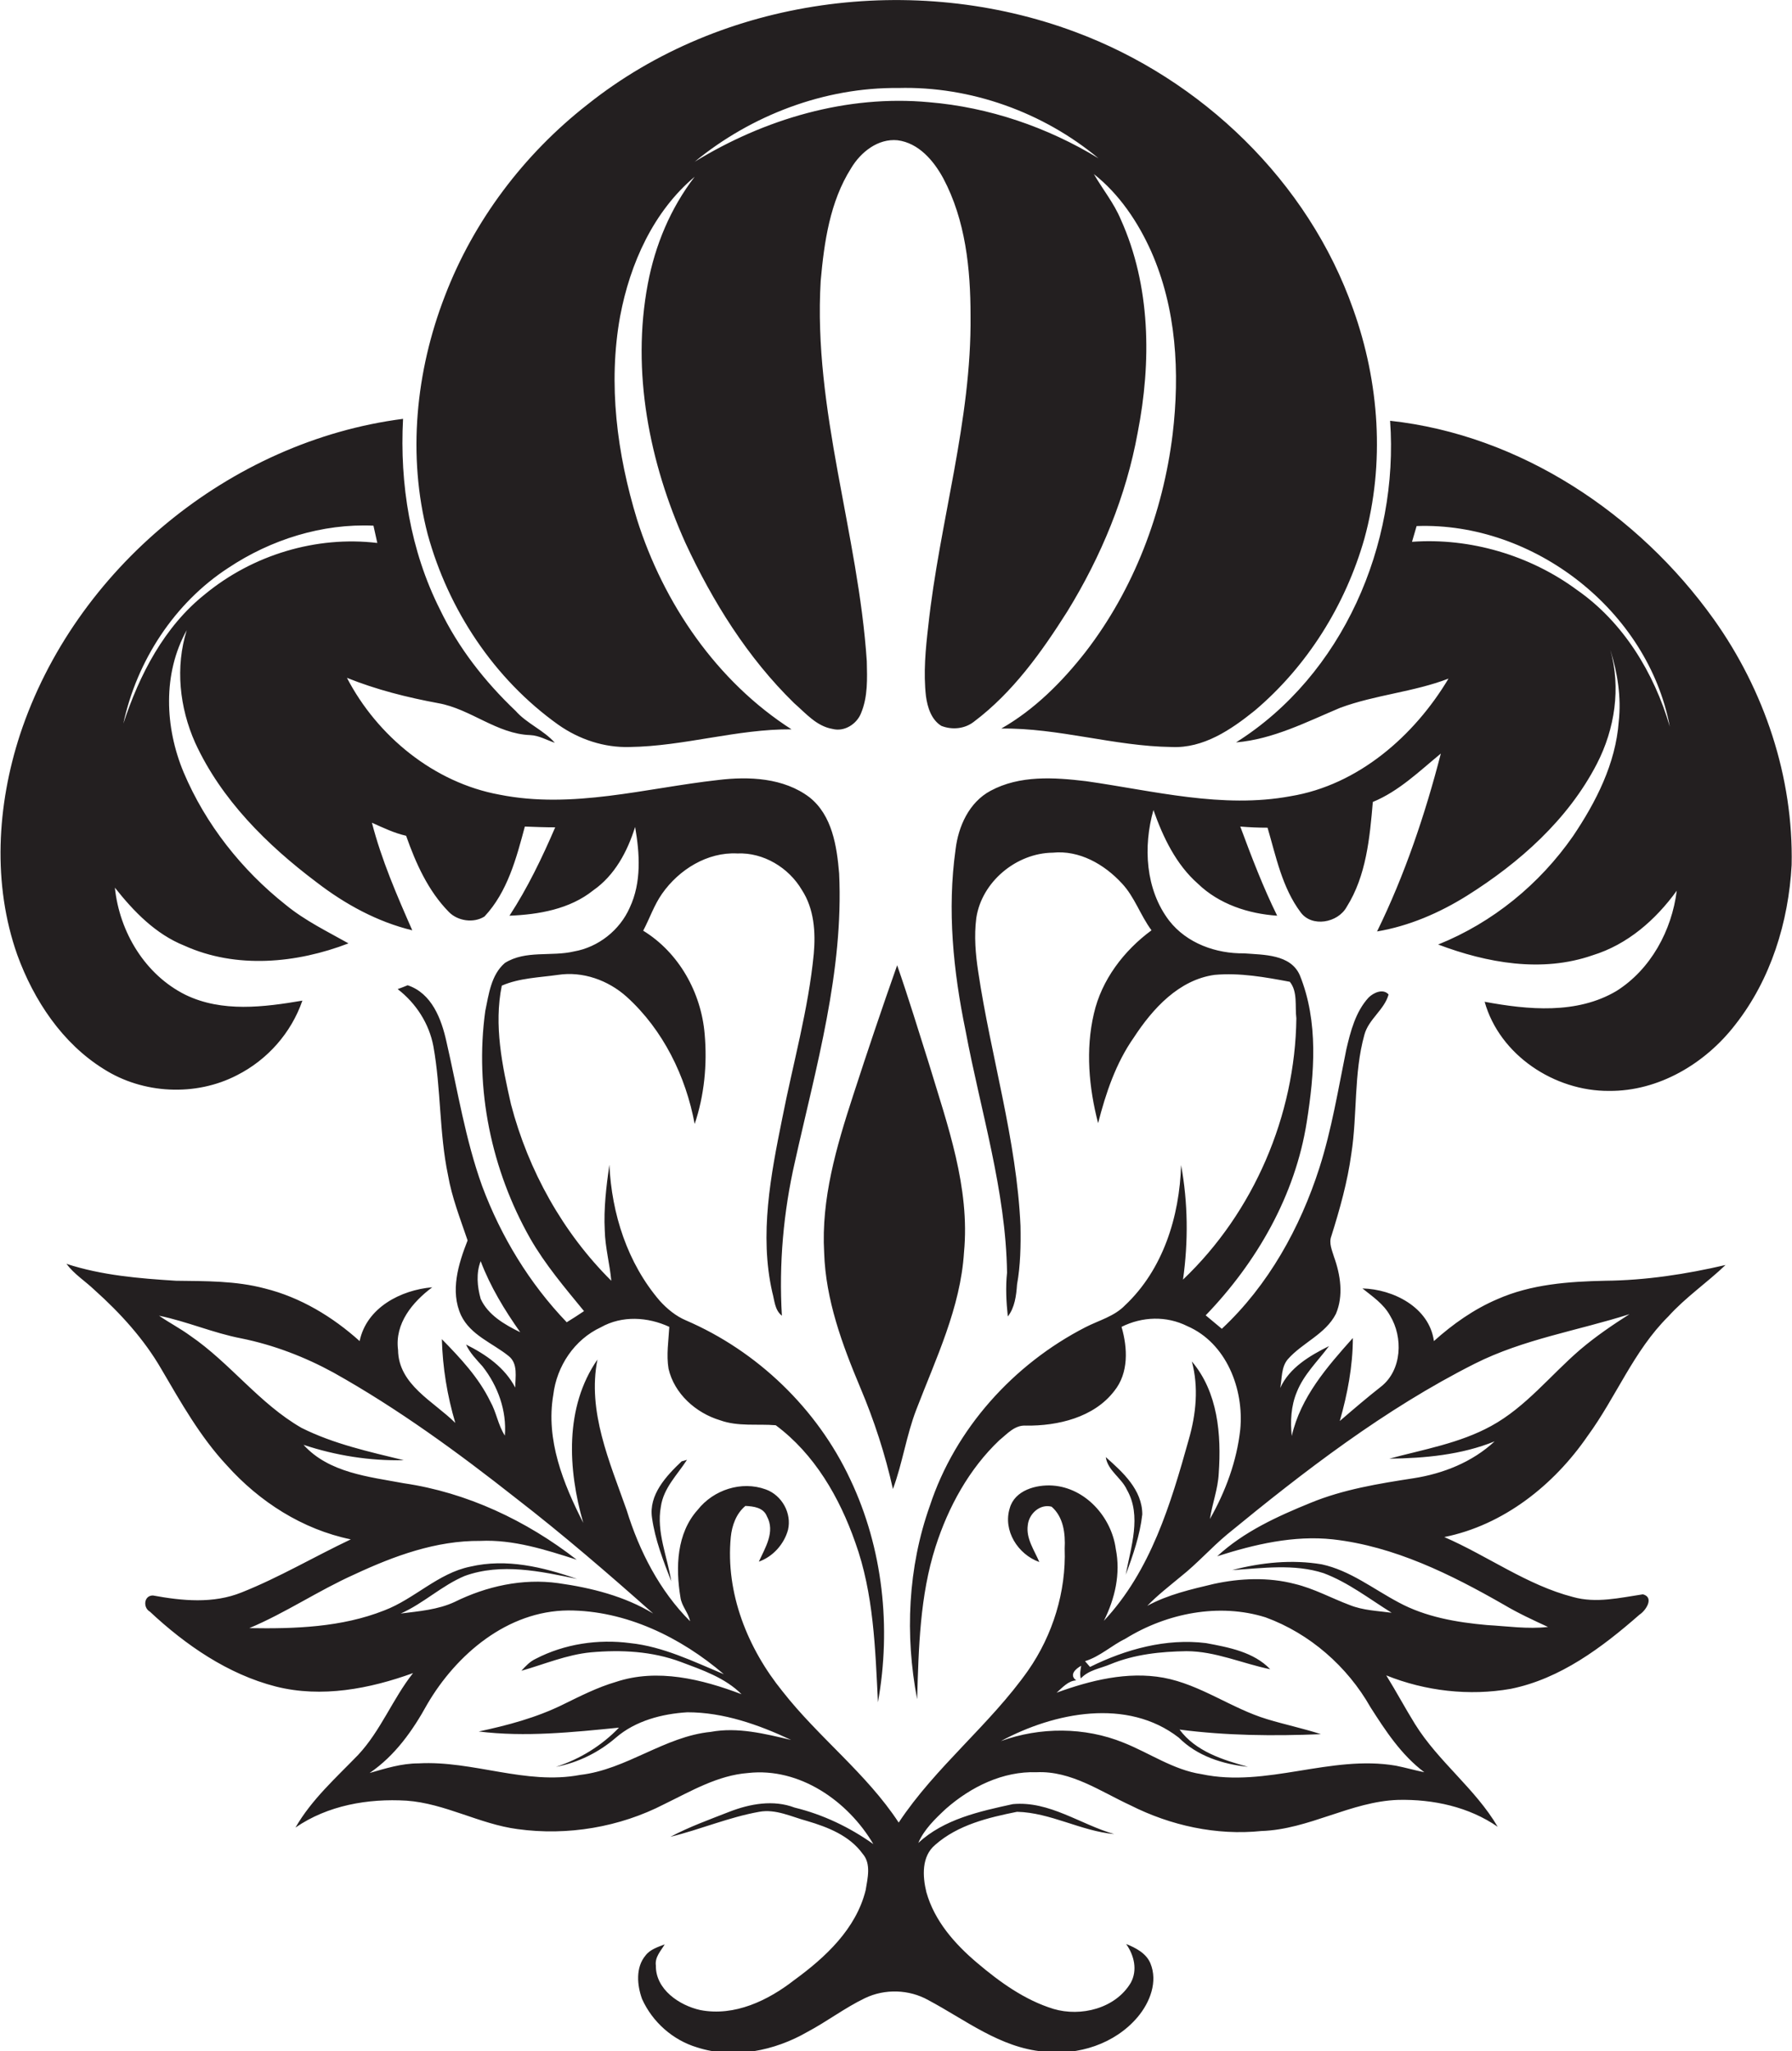
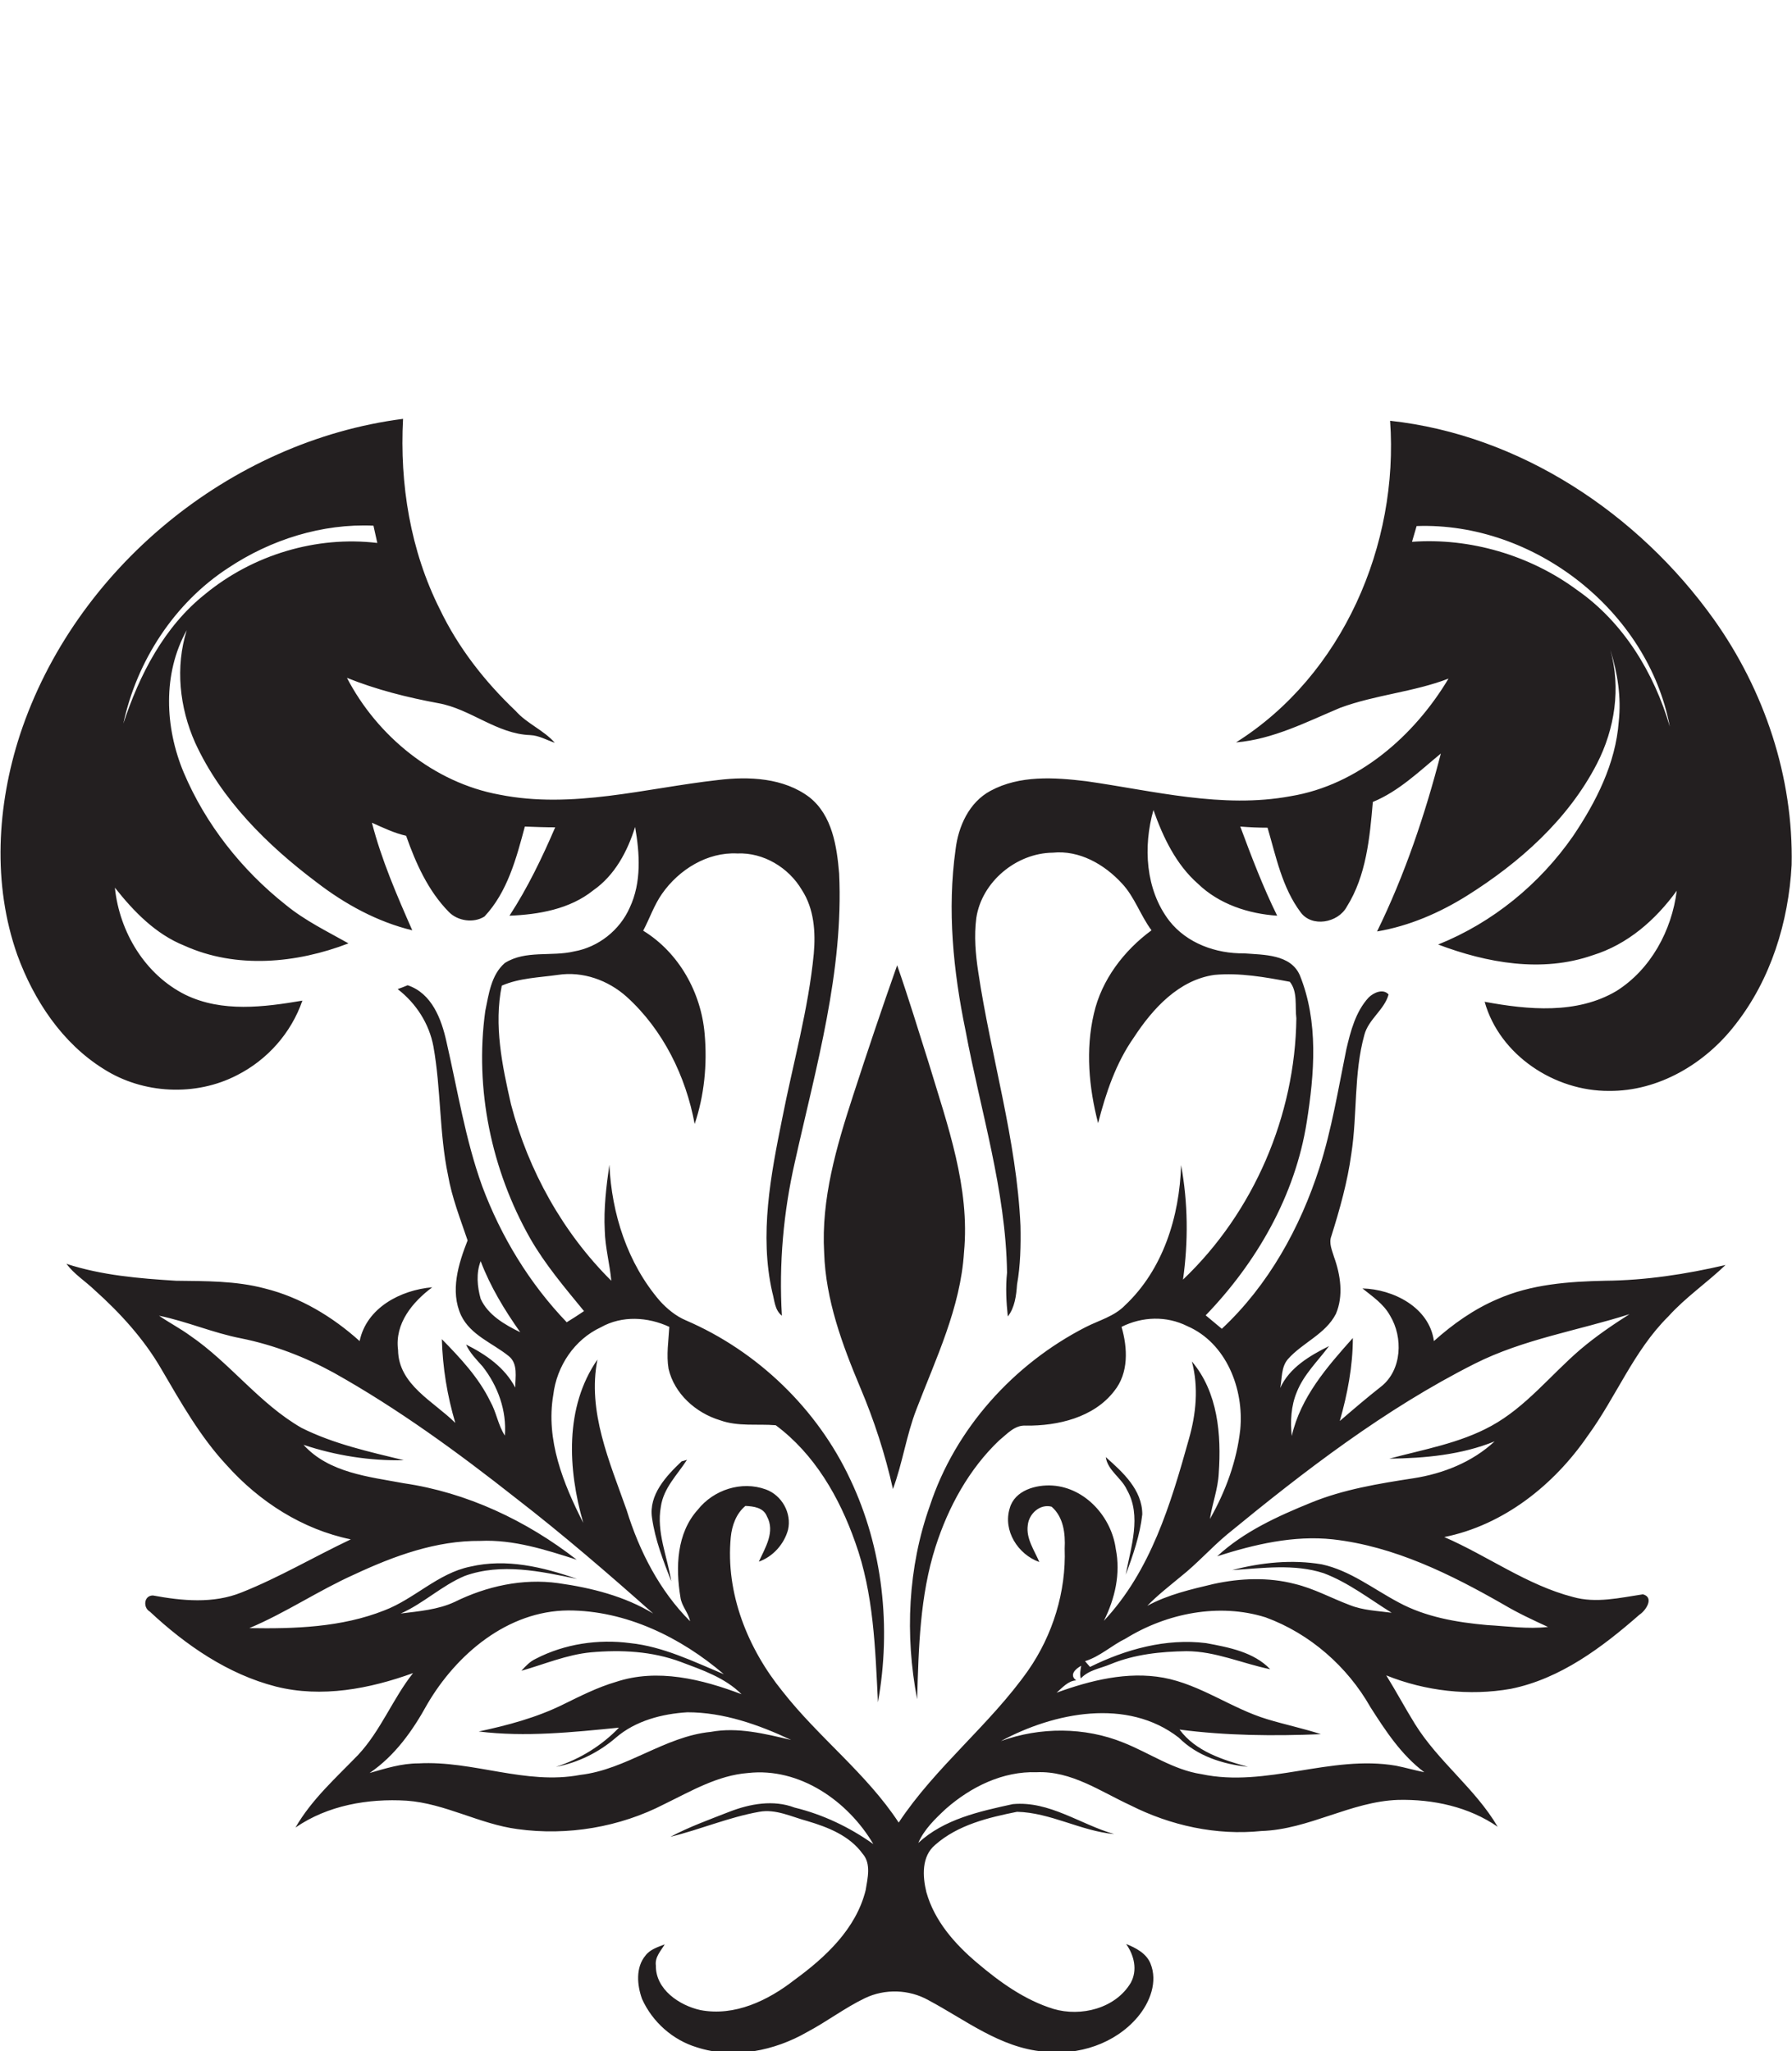
<svg xmlns="http://www.w3.org/2000/svg" version="1.1" id="Layer_1" x="0px" y="0px" viewBox="0 0 466.4 533.8" enable-background="new 0 0 466.4 533.8" xml:space="preserve">
  <g>
-     <path fill="#231F20" d="M145.3,188.6c5.4,3.8,11.9,6,18.6,5.8c14.2-0.2,27.9-4.7,42.1-4.6c-19.5-12.5-33.3-32.8-40.2-54.6   c-5.2-17-7.6-35.3-4.4-52.9C164,68.5,170.1,55,180.8,46c-6.3,8.2-10.3,17.8-12.2,27.9c-4.3,22.8,0.4,46.5,9.8,67.4   c7.1,15.3,16.2,29.9,28.3,41.7c3,2.6,5.8,6,10,6.7c3.1,0.8,6.3-1.3,7.4-4.1c1.8-4.3,1.6-9,1.5-13.5c-2.2-33.2-14-65.4-12-99   c0.9-10.1,2.4-20.6,7.9-29.3c2.5-4.2,7-7.8,12.1-7.3c5.5,0.7,9.4,5.3,11.9,9.9c5.8,10.9,7.1,23.6,7.1,35.7   c0.3,27.4-8.1,53.8-11,80.8c-0.7,6-1.3,12.2-0.6,18.3c0.4,2.9,1.4,6.1,4,7.7c2.8,1.1,6.1,0.8,8.5-1.1c10.1-7.6,17.6-18.1,24.3-28.7   c8.8-14.3,15.3-30,18.3-46.5c3.6-18.4,3.4-38.2-4.4-55.5c-1.8-4.3-4.7-7.8-7-11.8c6.6,5.2,11.5,12.5,14.9,20.1   c6.6,14.9,7.5,31.6,5.6,47.6c-2.5,20.4-10.1,40.4-22.7,56.7c-6.1,7.8-13.3,15-21.9,19.9c14.9-0.2,29.4,4.6,44.3,4.8   c8.3,0.4,15.5-4.5,21.7-9.5c13.7-11.6,23.6-27.5,28.5-44.7c5.4-19.6,3.9-40.7-2.9-59.7c-11.7-33.3-39.5-60-72.4-72.2   C238-7.3,188-0.8,152.9,27.2c-16.5,12.9-29.6,30.2-37.1,49.8c-7.6,19.6-9.8,41.6-4.5,62C116.7,158.7,128.6,176.7,145.3,188.6z    M233.8,22.9c18.8-0.5,37.7,6.3,52.1,18.3c-13.3-8.1-28.5-13.3-44.1-14.6c-21.4-2-42.9,4.4-61,15.5C195.5,30,214.6,22.7,233.8,22.9   z" />
    <path fill="#231F20" d="M446,161.1c-19.6-27.4-50.3-47.9-84.2-51.6c2.3,32.2-12.3,66.2-40.1,83.7c9.6-0.8,18.3-5.3,27.1-9   c9.2-3.4,19.1-4.1,28.2-7.6c-8.9,14.9-23.5,27.7-41.1,30.6c-17.8,3.3-35.6-1.4-53.2-3.9c-8.3-1-17.3-1.6-24.9,2.5   c-5.6,3-8.4,9.3-9.1,15.3c-2.2,15.7-0.6,31.6,2.6,47.1c3.9,20.9,10.5,41.6,10.8,63c-0.4,3.8-0.2,7.6,0.2,11.4   c1.8-2.3,2.2-5.4,2.4-8.3c0.9-5,1-10.2,0.9-15.3c-1-22.4-7.7-44-11-66.1c-0.7-4.6-1.1-9.3-0.5-14c1.4-9.4,10.4-16.9,19.9-17   c6.9-0.7,13.4,3,18,8c3.3,3.5,4.8,8.3,7.7,12.2c-7.2,5.3-13,12.9-15,21.7c-2.2,9.4-1.3,19.2,1.1,28.5c2-7.8,4.6-15.6,9.3-22.3   c4.9-7.5,11.7-15,21-16.3c6.6-0.6,13.2,0.6,19.6,1.8c2.1,2.6,1.3,6.4,1.7,9.5c-0.3,25.3-11.1,50.5-29.5,68c1.4-9.9,1.3-20-0.5-29.8   c-0.4,13.4-4.7,27.2-14.6,36.5c-2.8,2.9-6.8,3.9-10.3,5.7c-18.7,9.6-33.9,26.4-40.5,46.5c-5.7,16-6.5,33.6-3.3,50.3   c0.4-13.3,0.7-26.9,4.8-39.7c3.3-10.3,8.7-20.2,16.6-27.7c2-1.6,4-4,6.9-3.8c8.3,0.1,17.7-2.1,23-9c3.8-4.7,3.5-11.2,1.9-16.7   c5.4-2.7,11.7-2.9,17.1-0.2c10.2,4.4,14.8,16.4,13.8,26.9c-0.9,8.2-3.8,16.1-7.9,23.3c0.6-4,2.1-7.8,2.3-11.9   c0.7-10-0.2-21.1-7-29.1c1.8,6.7,1.1,13.7-0.8,20.3c-4.7,16.8-9.9,34.2-22.1,47.2c2.9-5.8,4.4-12.3,3.1-18.7   c-1.1-8.3-7.9-15.9-16.4-16.5c-4.3-0.3-9.9,1.2-11.2,5.9c-1.8,5.8,2.1,12,7.7,14c-1.3-3.1-3.5-6.1-3-9.6c0.3-3,3.2-5.6,6.2-4.8   c3.1,2.7,3.6,7,3.4,10.9c0.4,11.2-3.1,22.5-9.5,31.7c-10,14.2-24.1,25.1-33.7,39.6c-8.4-12.8-20.8-22.1-30.2-34.1   c-9.1-11.2-14.9-25.6-13.5-40.2c0.3-3,1.4-6.1,3.8-8.1c2.1,0.1,4.7,0.4,5.6,2.7c2.2,4-0.4,8.1-2.1,11.8c3.7-1.3,6.6-4.6,7.6-8.3   c1-4.3-1.6-9-5.8-10.5c-6.3-2.3-13.6,0.1-17.7,5.3c-5.5,6.1-5.8,15-4.5,22.8c0.3,2.3,2.1,4,2.5,6.2c-7.9-7.9-13.2-18.2-16.5-28.9   c-4.4-12.5-10.3-25.7-7.6-39.2c-8.6,12.4-7.7,28.6-3.7,42.5c-5.2-10.2-9.8-21.6-7.8-33.3c0.9-7.5,5.5-14.4,12.4-17.6   c5.5-3.1,12.2-2.7,17.8-0.1c-0.2,3.6-0.8,7.3-0.2,10.9c1.5,6.5,7.1,11.5,13.4,13.4c4.7,1.7,9.7,0.9,14.5,1.3   c10.1,7.5,16.6,18.8,20.7,30.5c4.8,13.3,5.2,27.6,5.9,41.6c3.5-19.5,1.3-40.1-7.2-58c-8.6-18.4-24.2-33.4-42.8-41.4   c-2.6-1.1-4.9-3-6.8-5.1c-8.4-9.8-12.5-22.6-13.1-35.4c-0.8,5.6-1.5,11.4-1.2,17.1c0.1,4.4,1.3,8.7,1.7,13.1   c-12.6-12.5-21.6-28.7-26.1-45.9c-2.3-10.1-4.5-20.6-2.4-30.9c4.6-2,9.7-2.1,14.6-2.8c6.5-1,13.1,1.4,17.9,5.7   c9.5,8.6,15.4,20.7,17.7,33.1c2.5-7.4,3.3-15.5,2.6-23.4c-0.9-10.8-6.7-21.2-16-26.9c1.7-3.2,2.8-6.6,4.9-9.6   c4.4-6.3,11.8-10.9,19.6-10.5c6.8-0.3,13.4,3.7,16.8,9.5c3.2,4.9,3.6,11,3.1,16.6c-1.4,14.5-5.4,28.5-8.2,42.8   c-3,14.8-6,30.3-2.6,45.3c0.6,2.1,0.6,4.6,2.5,6.1c-0.8-13.5,0.4-27,3.4-40.1c5.5-24.7,12.7-49.5,11.5-75   c-0.6-7.1-1.8-15.1-7.7-19.8c-6.7-5.1-15.8-5.5-23.9-4.5c-18.8,2.1-37.8,7.6-56.8,3.8c-17-3.1-31.8-15.2-39.7-30.4   c7.7,3.1,15.7,5.1,23.8,6.6c8.4,1.5,15.2,8,23.9,8.3c2.3,0.1,4.3,1.3,6.4,2c-2.9-3.3-7.3-5-10.2-8.3c-8-7.6-14.9-16.4-19.7-26.4   c-7.7-15.3-10.5-32.6-9.6-49.6c-45.1,5.8-85.5,39.1-99.7,82.2c-6,18.4-7.2,38.9-0.7,57.3c4.3,11.8,11.7,23,22.5,29.7   c10.2,6.5,23.9,7.2,34.7,1.6c7.9-4,14.1-11,17-19.4c-10,1.7-20.9,3.1-30.4-1.5c-10.5-5.2-17.2-16.3-18.4-27.9   c4.9,6.2,10.6,12.1,18.1,15.1c13.5,6.1,29.2,4.6,42.7-0.6c-5.5-3.1-11.3-5.9-16.3-10c-11.5-9.1-20.9-21-26.6-34.5   c-4.9-11.7-5.5-25.7,0.8-37c-3,9.6-1.9,20.1,2.2,29.3c6.8,14.8,18.7,26.6,31.6,36.3c7.4,5.7,15.8,10.3,24.9,12.5   c-4-9.1-8-18.3-10.5-28c2.9,1.3,5.8,2.7,8.9,3.4c2.5,7.1,5.7,14.3,11.1,19.8c2.3,2.4,6.5,3,9.3,1.2c6-6.4,8.3-15.2,10.5-23.4   c2.6,0.1,5.3,0.2,7.9,0.2c-3.4,7.9-7.2,15.8-11.9,23c7.6-0.3,15.7-1.7,21.8-6.6c5.6-3.9,8.9-10.1,10.9-16.5   c1.2,6.9,1.7,14.4-1.4,21c-2.6,5.9-8.2,10.3-14.5,11.4c-5.9,1.4-12.6-0.4-18,3c-3.6,3.1-4.2,8.2-5.1,12.5   c-2.8,20.3,1.6,41.4,11.7,59.2c3.9,6.8,9,12.8,14,18.9c-1.5,1-3,2-4.5,2.9c-9.7-10.1-17.1-22.3-22-35.4c-4.4-12.2-6.4-25-9.3-37.6   c-1.3-5.9-3.8-12.6-10.1-14.7c-0.7,0.3-2,0.8-2.6,1c4.8,3.7,8.2,9,9.3,14.9c2,11.1,1.5,22.5,3.8,33.5c1,5.8,3.2,11.4,5.1,17   c-2.4,6.1-4.6,13.2-1.7,19.5c2.5,5.2,8.2,7.2,12.4,10.6c2.5,2,1.7,5.5,1.7,8.2c-2.7-5.2-7.6-8.6-12.8-11.2c1,2.2,2.7,3.9,4.3,5.7   c4,5.1,6.3,11.5,5.8,18c-1.8-2.8-2.2-6.1-3.8-8.9c-3-6.2-7.8-11.3-12.6-16.2c0.2,7.4,1.4,14.7,3.5,21.8c-5.6-5.6-14.8-9.9-14.9-19   c-0.9-6.9,3.8-12.5,8.9-16.3c-8.2,0.7-17.1,5.3-18.9,14c-7-6.3-15.4-11.4-24.7-13.7c-7.5-2-15.4-1.9-23.1-2   c-9.6-0.6-19.3-1.4-28.5-4.4c2,2.7,4.9,4.5,7.3,6.8c6.7,6,12.9,12.8,17.4,20.6c5.1,8.7,10.1,17.6,17,25   c8.5,9.5,19.7,16.7,32.3,19.3c-9.5,4.5-18.6,9.9-28.4,13.8c-7.4,3-15.5,2.2-23.1,0.8c-2.4,0-2.6,3.2-0.8,4.2   c9.3,8.7,20.3,16.3,32.8,19.5c11.9,3,24.4,0.6,35.7-3.5c-5.3,6.7-8.4,15-14.3,21.3c-5.8,6-12.1,11.6-16.3,18.9   c8.4-5.8,18.9-7.6,28.9-7c10,0.7,19,6.1,28.9,7.4c13,1.8,26.6-0.5,38.2-6.5c7-3.4,13.9-7.5,21.8-8.1c13.4-1.5,26,7.3,32.6,18.5   c-6.2-4.4-13.1-7.7-20.5-9.5c-5.5-2.1-11.6-1-17,1.1c-5.1,2-10.4,3.9-15.3,6.5c7.8-1.9,15.2-5.1,23.1-6.5c4.3-0.8,8.4,1.3,12.5,2.4   c5.4,1.6,11,3.8,14.4,8.5c2.3,2.6,1.3,6.4,0.8,9.5c-2.5,10.1-10.5,17.5-18.6,23.4c-6.8,5.3-15.5,9.5-24.4,7.8   c-5.5-1.2-11.7-5.4-11.6-11.6c-0.3-2.2,1.3-3.8,2.3-5.5c-1.8,0.7-3.8,1.3-5,2.9c-2.6,3.1-2.2,7.7-0.9,11.3c2.7,6,8,10.7,14.3,12.6   c9.6,3.1,20.2,0.9,28.7-4c5.1-2.7,9.8-6.3,15-8.8c5.2-2.5,11.5-2.3,16.5,0.5c9.6,5.1,18.7,12.4,30,13.4c9,1.1,18.6-2,24.5-9   c3.2-3.8,5.3-9.2,3.3-14c-1.1-2.6-3.8-4-6.3-5c2.1,3,3,6.8,1.2,10.1c-4,6.7-13,8.9-20.1,6.8c-7.5-2.3-14-7-19.9-12   c-5.8-4.9-11.1-10.9-13.2-18.4c-1-4.1-1.3-9.3,2.3-12.3c5.9-5.2,13.8-7.1,21.3-8.6c8.7,0.2,16.6,5,25.3,5.8   c-8.8-2.5-16.9-8.7-26.4-7.8c-8.7,1.9-17.9,3.9-24.6,10.1c1.5-3.5,4.4-6.3,7.2-8.9c6.5-5.7,14.8-9.8,23.6-9.5   c9-0.4,16.6,5,24.4,8.6c10.5,5.3,22.4,7.9,34.1,6.7c12.4-0.4,23.3-7.7,35.6-8.1c9.1-0.2,18.4,1.8,25.9,7   c-5.8-9.9-15.4-16.9-21.5-26.7c-2.6-4.2-4.9-8.5-7.5-12.7c10.2,4.1,21.6,5.4,32.4,3.5c12.9-2.6,23.8-10.8,33.5-19.3   c1.7-1.1,3.9-4.5,0.9-5.3c-6,0.9-12.2,2.4-18.2,0.7c-12-3.1-22.2-10.7-33.5-15.6c15.4-3.1,28.5-13.5,37.3-26.3   c7.4-10.1,12-22.2,21-31.1c4.5-5,10.1-8.8,14.9-13.4c-10.3,2.4-20.8,4-31.3,4.1c-9.5,0.2-19.3,0.9-28.1,4.8   c-6.1,2.6-11.6,6.5-16.5,10.9c-1.2-8.8-10.6-13.5-18.6-13.7c2.6,2.1,5.5,4,7.2,7.1c3.4,5.6,3.1,14.1-2.3,18.4   c-3.7,2.9-7.2,5.9-10.8,9c2-7,3.4-14.3,3.4-21.6c-6.7,7.5-13.6,15.4-15.9,25.5c-0.4-3.8-0.2-7.8,1.3-11.4c1.8-4.6,5.5-8.1,8.4-12   c-5,2.5-10.3,5.6-12.7,10.9c0.5-2.5,0.2-5.4,2-7.5c3.8-4.3,9.8-6.5,12.5-11.8c2-4.7,1.2-10.1-0.5-14.8c-0.5-1.7-1.4-3.6-0.7-5.4   c2.2-7,4.2-14.1,5.2-21.4c1.6-10.3,0.6-20.9,3.4-31c1.1-4.1,5.2-6.5,6.3-10.5c-1.4-1.6-3.9-0.5-5.2,0.8c-3.4,3.7-4.7,8.8-5.8,13.5   c-2.1,10.3-3.8,20.8-7,30.8c-5,15.6-13.3,30.6-25.4,41.9c-1.4-1.2-2.8-2.3-4.2-3.5c13.3-13.8,23.3-31.2,26.3-50.3   c2-12.6,3.1-26.1-1.8-38.2c-2.4-5.5-9.4-5.3-14.5-5.7c-7.3,0.1-14.9-2.6-19.5-8.5c-6.2-8.1-6.8-19.3-4.1-28.8   c2.5,7.1,5.9,14.2,11.6,19.2c5.5,5.3,13.1,7.8,20.6,8.3c-3.7-7.5-6.7-15.4-9.6-23.2c2.4,0.2,4.7,0.3,7.1,0.3   c2.2,7.5,3.8,15.6,8.6,22c2.9,4,9.7,2.8,12-1.4c5.1-8.1,6-18,6.8-27.3c6.8-2.8,12.1-8,17.7-12.6c-4.1,15.9-9.4,31.6-16.6,46.3   c8.3-1.4,16.2-4.8,23.4-9.3c13.7-8.6,26.3-19.8,33.8-34.3c4.7-9.1,6.3-19.8,3.5-29.7c1.9,6,2.9,12.4,2.2,18.7   c-0.8,10.9-5.9,20.9-11.9,29.8c-8.7,12.5-20.9,22.5-35.1,28.2c12.7,4.8,27,7.4,40.2,2.8c9.1-2.8,16.4-9.2,21.9-16.8   c-1.3,10.4-6.8,20.5-15.7,26.1c-10.3,6.1-23,4.9-34.3,2.8c3.9,13.9,18.2,23.3,32.4,23.2c12.9,0.1,25-7.1,32.8-17.2   c9.3-11.8,13.9-26.8,14.7-41.6C466.8,202.2,459.2,179.6,446,161.1z M53.4,154.6c-10.7,8.5-17.1,21-21.3,33.7   c3.5-16.3,13.3-31.4,27.3-40.5c11.1-7.4,24.5-11.6,37.8-11c0.3,1.5,0.7,3,1,4.5C82.3,139.4,65.8,144.4,53.4,154.6z M125.1,338   c-0.9-3.2-1.2-6.7,0-9.8c2.5,6.6,6.2,12.7,10.3,18.5C131.3,344.7,127,342.2,125.1,338z M104.3,419.9c5.9-2.6,10.7-7.3,16.7-9.8   c9.5-3.4,19.6-1.2,29.2,0.8c-8.9-3.1-18.4-5.4-27.8-3.2c-8.4,1.7-14.5,8.4-22.4,11.4c-11.1,4.4-23.3,4.8-35.1,4.6   c9.5-4,18-9.8,27.4-14c10.3-4.8,21.2-8.8,32.7-8.7c8.6-0.4,17,2.3,25.1,4.9c-13.1-10.2-28.6-17.5-45-19.9   c-9.1-1.7-19.5-2.7-26.1-10c8.4,2.8,17.3,4.2,26.1,4c-9-2.2-18.2-4.2-26.6-8.4c-11-6.3-18.6-16.9-29-24c-2.6-1.9-5.5-3.4-8.1-5.2   c7.3,1.5,14.1,4.5,21.4,5.9c8.4,1.7,16.5,4.8,24,8.9c16.8,9.4,32.4,20.8,47.5,32.7c12.3,9.5,24.1,19.7,35.7,30   c-7.4-4.5-16.1-6.7-24.7-7.9c-9.3-1.3-18.7,0.8-27,4.9C114,418.9,109.1,419.3,104.3,419.9z M185,450.7c-12.1,1.2-21.9,9.8-34,11.2   c-14.2,2.7-27.9-3.8-42.1-3c-4.4,0-8.5,1.3-12.7,2.5c6.6-4.5,11.2-11,15-17.9c7.6-13,20.9-24.3,36.7-24.4c15,0,29.3,7,40.5,16.6   c-7.9-3.3-15.8-7.2-24.4-8.1c-8.3-1.1-17.1,0.2-24.6,4.1c-1.5,0.7-2.6,1.9-3.7,3.1c6-1.7,11.8-4.2,18.1-4.8   c7.9-0.7,15.9-0.3,23.4,2.5c5.6,2.1,11.5,4.1,15.8,8.4c-10.3-3.9-21.9-6.8-32.7-3.2c-4.8,1.4-9.3,3.7-13.8,5.9   c-6.9,3.4-14.4,5.4-21.9,7c12.1,1.5,24.4,0.2,36.5-1c-4.5,4.7-10.2,8.2-16.4,10.2c5.8-1.1,11.2-3.8,15.6-7.6   c5.1-4.4,12-6.2,18.6-6.6c9.4,0,18.5,3.2,27,7.2C199.1,451.2,192,449.4,185,450.7z M370.7,461.2c-2.5-0.5-4.9-1.2-7.4-1.7   c-17-2.9-33.7,5.8-50.6,2.2c-7.3-1.1-13.5-5.5-20.3-8.2c-10.1-4.1-21.7-4.1-31.9-0.4c13.9-7.5,32.9-11.3,46.3-0.9   c4.8,4.8,11.4,6.9,18,7.6c-6.5-1.8-13.6-4-17.8-9.7c12.2,1.6,24.5,1.7,36.8,1.2c-4.6-1.5-9.4-2.5-14-3.9c-9.3-2.8-17.3-9-27-10.8   c-9.4-1.7-19,0.7-27.8,3.9c1.5-1.3,3-3.1,5.1-3.2c-1.9-1.4-0.2-3,1.3-3.8c-0.2,1.1-0.4,2.2-0.1,3.3c2-2.2,5.1-2.6,7.7-3.7   c6.3-2.6,13.1-3.3,19.8-3.4c7.5,0,14.5,3.2,21.8,4.7c-4.3-4.5-10.8-5.7-16.7-6.8c-10.4-1.3-20.9,1.6-30.2,6.2   c-0.4-0.5-0.9-1-1.3-1.5c3.9-1.2,6.9-4.1,10.6-5.9c10.7-6.6,24.3-9.3,36.4-5.5c11.5,4.2,21.3,12.8,27.3,23.4   C360.6,450.4,364.7,456.7,370.7,461.2z M383.8,354.9c12.7-6.4,26.8-8.6,40.3-12.9c-4.4,2.8-8.8,5.8-12.8,9.2   c-7.7,6.6-14.2,15-23.2,19.9c-8.2,4.5-17.6,6.1-26.5,8.5c9.2-0.1,18.8-1,27.4-4.5c-5.8,5.4-13.4,8.4-21.1,9.6   c-9.1,1.4-18.3,2.9-26.8,6.4c-8.6,3.5-17.4,7.5-24.3,13.9c9.7-3.1,19.9-5.5,30.1-4.4c16,1.8,30.7,9.1,44.5,17   c3.7,2.2,7.6,4,11.5,5.8c-5.3,0.6-10.6-0.2-15.9-0.5c-7.9-0.7-16-2.1-23-5.9c-6.6-3.5-12.6-8.3-20-9.9c-7.7-1.3-15.7-0.5-23.3,1.5   c7.9-0.5,16.1-1.7,23.8,0.8c6.4,2.4,11.9,6.7,17.7,10.3c-3.7-0.5-7.4-0.6-10.9-2c-4.8-1.8-9.3-4.3-14.3-5.5   c-6.9-1.8-14.2-1.5-21.1,0c-5.9,1.4-12,2.8-17.3,5.7c2.7-2.8,5.7-5.1,8.7-7.6c4.3-3.4,7.9-7.5,12.1-11   C339.5,382.8,360.4,366.7,383.8,354.9z M410.4,153.5c-12.2-9-27.8-13.6-42.9-12.5c0.4-1.4,0.8-2.7,1.2-4.1   c30.5-1.1,60.2,22,65.9,52.2C430.5,175.1,422.5,161.9,410.4,153.5z" />
    <path fill="#231F20" d="M233.5,251.2c-4,11.3-7.8,22.6-11.5,34c-4.3,13.2-8.3,26.8-7.5,40.8c0.4,12.3,4.7,23.9,9.4,35.1   c3.6,8.5,6.5,17.4,8.5,26.4c2.5-6.7,3.5-14,6.1-20.7c5.1-13.3,11.5-26.5,12.4-40.9c1.6-16.9-4.3-33.1-9.1-49   C239.1,268.4,236.5,259.8,233.5,251.2z" />
    <path fill="#231F20" d="M297.3,394.1c0-6.4-5.1-11-9.5-14.9c0.5,3.5,4.1,5.4,5.5,8.5c3.9,6.8,1,14.9-0.3,22.1   C294.9,404.7,296.7,399.5,297.3,394.1z" />
    <path fill="#231F20" d="M178.8,379.9c-0.4,0.1-1.1,0.3-1.4,0.4c-4,3.8-8.6,8.7-7.7,14.7c0.8,5.7,2.9,11.1,5,16.5   c-1-6.4-3.9-12.8-2.7-19.4C172.7,387.2,176.3,383.8,178.8,379.9z" />
  </g>
</svg>